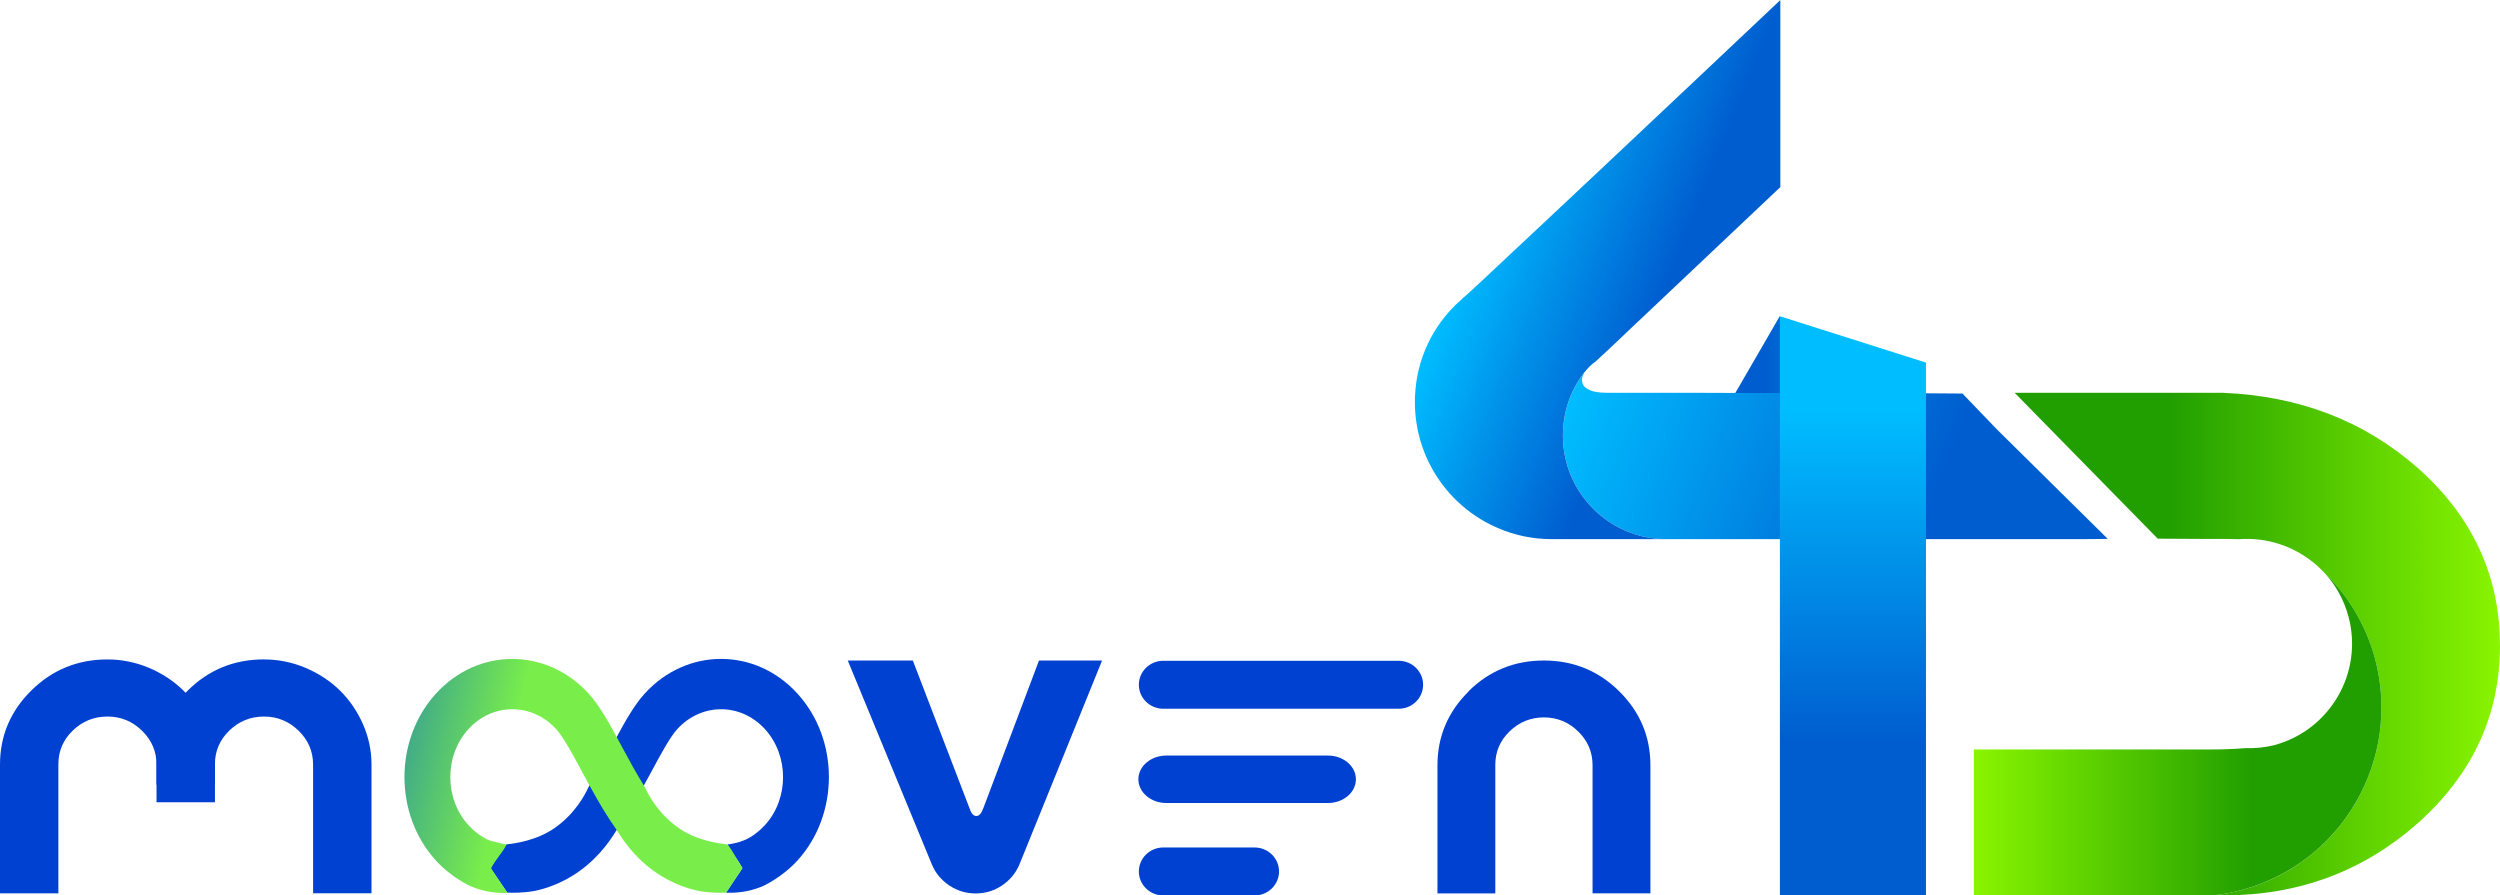
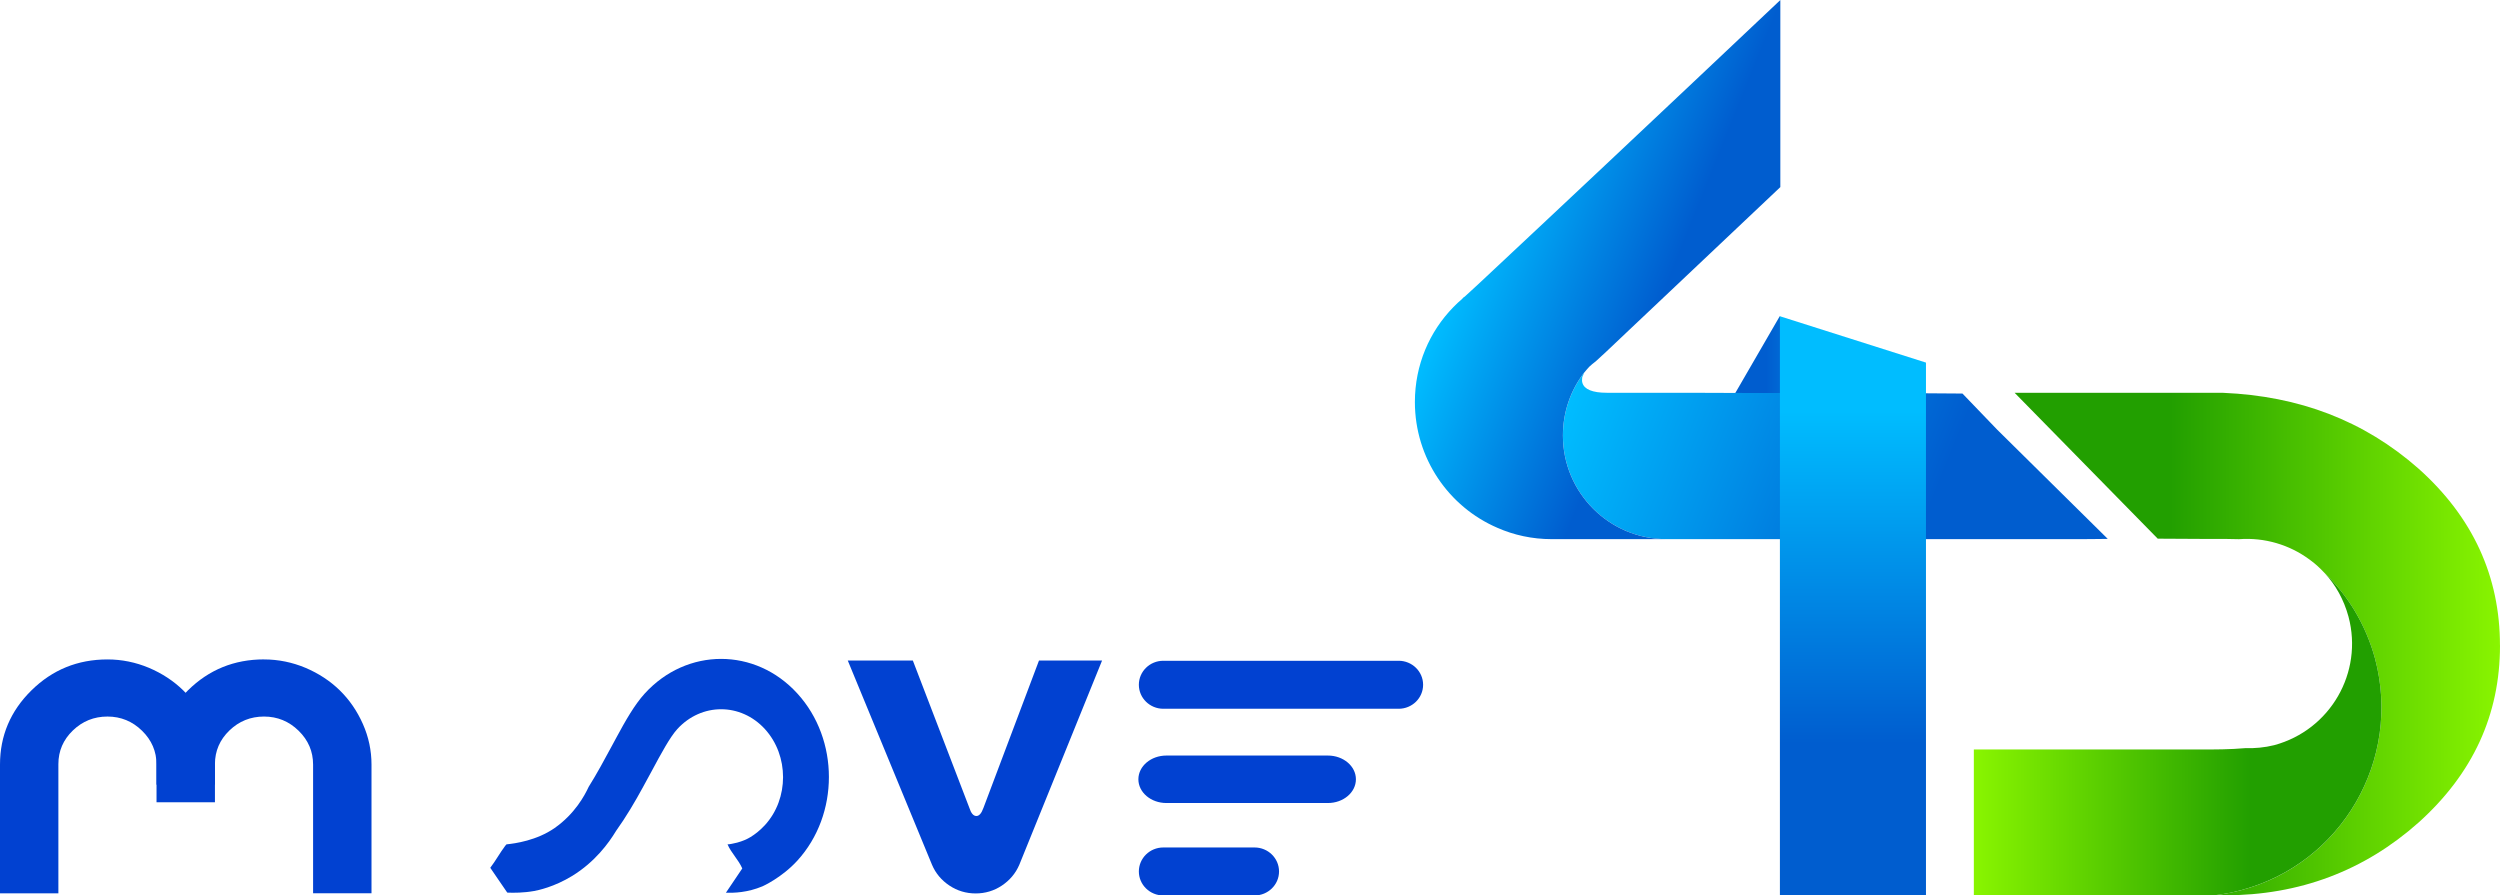
<svg xmlns="http://www.w3.org/2000/svg" xmlns:xlink="http://www.w3.org/1999/xlink" id="Camada_2" data-name="Camada 2" viewBox="0 0 578.19 207.09">
  <defs>
    <style> .cls-1 { fill: url(#Gradiente_sem_nome_359-2); } .cls-2 { fill: url(#Gradiente_sem_nome_2); } .cls-3 { fill: #0141D1; } .cls-4 { fill: url(#Gradiente_sem_nome_359-3); } .cls-5 { fill: url(#Gradiente_sem_nome_359); } .cls-6 { fill: url(#Gradiente_sem_nome_315); } .cls-7 { fill: url(#Gradiente_sem_nome_359-4); } .cls-8 { fill: url(#Gradiente_sem_nome_316); } </style>
    <linearGradient id="Gradiente_sem_nome_359" data-name="Gradiente sem nome 359" x1="395.15" y1="87.35" x2="436.69" y2="87.35" gradientUnits="userSpaceOnUse">
      <stop offset=".32" stop-color="#005dcf" />
      <stop offset="1" stop-color="#00bdff" />
    </linearGradient>
    <linearGradient id="Gradiente_sem_nome_359-2" data-name="Gradiente sem nome 359" x1="483.52" y1="134.47" x2="365.14" y2="86.89" xlink:href="#Gradiente_sem_nome_359" />
    <linearGradient id="Gradiente_sem_nome_359-3" data-name="Gradiente sem nome 359" x1="406.55" y1="72.11" x2="343.36" y2="46.71" xlink:href="#Gradiente_sem_nome_359" />
    <linearGradient id="Gradiente_sem_nome_359-4" data-name="Gradiente sem nome 359" x1="428.54" y1="208.26" x2="428.54" y2="95.03" xlink:href="#Gradiente_sem_nome_359" />
    <linearGradient id="Gradiente_sem_nome_2" data-name="Gradiente sem nome 2" x1="66.35" y1="724.35" x2="124.43" y2="710.62" gradientTransform="translate(0 891.68) scale(1 -1)" gradientUnits="userSpaceOnUse">
      <stop offset="0" stop-color="#005dcf" />
      <stop offset=".87" stop-color="#79ee4a" />
    </linearGradient>
    <linearGradient id="Gradiente_sem_nome_316" data-name="Gradiente sem nome 316" x1="465.95" y1="148.96" x2="578.19" y2="148.96" gradientUnits="userSpaceOnUse">
      <stop offset=".32" stop-color="#229f00" />
      <stop offset="1" stop-color="#89f500" />
    </linearGradient>
    <linearGradient id="Gradiente_sem_nome_315" data-name="Gradiente sem nome 315" x1="456.51" y1="169.77" x2="550.78" y2="169.77" gradientUnits="userSpaceOnUse">
      <stop offset="0" stop-color="#89f500" />
      <stop offset=".68" stop-color="#229f00" />
    </linearGradient>
  </defs>
  <g id="Camada_1-2" data-name="Camada 1">
    <g>
      <polygon class="cls-5" points="411.61 73.14 395.15 101.57 436.69 101.57 411.61 73.14" />
      <path class="cls-1" d="M487.48,124.63c-.69,0-2.82.06-5.83.06h-96.23c-13.23,0-23.95-10.72-23.95-23.95,0-5.52,1.82-10.53,4.89-14.54-.06.19-.13.31-.19.5-.13.19-.19.44-.25.63v.06c-.06.44-.06.82.06,1.19.44,1.44,2.26,2.26,5.64,2.26h18.81l16.74.06h4.7l33.6.06,8.4.06,8.02,8.34,25.58,25.27Z" />
      <path class="cls-4" d="M366.35,86.2c-3.07,4.01-4.89,9.03-4.89,14.54,0,13.23,10.72,23.95,23.95,23.95h-26.58c-4.45,0-8.72-.94-12.54-2.63-11.22-4.83-19.06-16.05-19.06-29.09,0-8.59,3.39-16.3,8.9-21.94.69-.69,1.32-1.32,2.01-1.88.19-.25.38-.44.63-.56,1.75-1.63,3.45-3.13,5.08-4.7,9.15-8.53,18.31-17.18,27.4-25.7,13.54-12.73,27.02-25.45,40.5-38.18v43.26l-29.78,28.15-4.51,4.26-6.02,5.7-2.38,2.19c-.56.44-1.07.82-1.5,1.25-.38.44-.81.88-1.19,1.38Z" />
      <polygon class="cls-7" points="445.43 83.86 445.43 207.09 411.65 207.09 411.65 73.14 445.43 83.86" />
      <g>
        <path class="cls-3" d="M123.48,206.08c.91-.17,4.67-.93,8.89-3.52,5.28-3.25,8.43-7.62,10.05-10.29.01-.01.02-.02.02-.04,2.37-3.3,4.44-6.84,6.28-10.21.01-.01.01-.02.02-.04.69-1.23,1.34-2.43,1.96-3.6,2.18-4.06,4.24-7.89,5.94-9.76,5.59-6.12,14.68-6.12,20.27,0,5.59,6.13,5.59,16.1,0,22.21-2.44,2.66-4.78,3.49-4.78,3.49-.42.16-1.01.4-1.62.55s-1.83.43-2.25.41c.88,2.03,2.53,3.54,3.41,5.57-1.26,1.89-2.52,3.73-3.78,5.61,1.87.07,4.97-.02,8.46-1.48,0,0,4.42-1.95,8.06-5.94,9.73-10.66,9.73-28.01,0-38.65-9.72-10.67-25.55-10.67-35.29,0-2.35,2.58-4.41,6.19-6.68,10.4-.01.01-.01.02-.02.04-.29.53-.59,1.07-.88,1.63-1.7,3.15-3.47,6.45-5.39,9.51,0,.01,0,.02-.02.04-.91,1.96-3.18,6.21-7.84,9.48-4.13,2.89-9.15,3.59-11.16,3.79-.03.04-.06.07-.09.12-.06.07-.11.13-.17.18-1.28,1.71-2.19,3.42-3.48,5.12,1.26,1.91,2.66,3.83,3.93,5.74,1.44.07,3.9.05,6.18-.37h-.01Z" />
-         <path class="cls-2" d="M161.78,206.08c-.91-.17-4.67-.93-8.89-3.52-5.28-3.25-8.43-7.62-10.05-10.29-.01-.01-.02-.02-.02-.04-2.37-3.3-4.44-6.84-6.28-10.21-.01-.01-.01-.02-.02-.04-.69-1.23-1.34-2.43-1.96-3.6-2.18-4.06-4.24-7.89-5.94-9.76-5.59-6.12-14.68-6.12-20.28,0-5.59,6.13-5.59,16.1,0,22.21,2.44,2.66,4.78,3.49,4.78,3.49.42.16.93.3,1.54.43.57.12,2.06.54,2.49.51-.88,2.03-2.69,3.55-3.57,5.59,1.26,1.89,2.52,3.78,3.78,5.67-1.87.07-4.97-.07-8.46-1.53,0,0-4.42-1.95-8.06-5.94-9.73-10.66-9.73-28.01,0-38.65,9.72-10.67,25.55-10.67,35.29,0,2.35,2.58,4.41,6.19,6.68,10.4.01.01.01.02.02.04.29.53.59,1.07.88,1.63,1.7,3.15,3.47,6.45,5.39,9.51,0,.01,0,.02.02.04.91,1.96,3.18,6.21,7.84,9.48,4.13,2.89,9.25,3.59,11.27,3.79.03.04.06.07.09.12.06.07.11.13.17.18,1.28,1.71,1.98,3.42,3.26,5.12-1.26,1.91-2.54,3.83-3.8,5.74-1.44.07-3.92.05-6.19-.37Z" />
+         <path class="cls-2" d="M161.78,206.08Z" />
        <path class="cls-3" d="M240.29,152.77h14.59l-19.14,47.23c-.85,1.98-2.2,3.58-4.03,4.81-1.83,1.22-3.86,1.82-6.07,1.82s-4.24-.61-6.06-1.82c-1.83-1.22-3.18-2.81-4.03-4.81l-19.48-47.23h15.05l13.07,34.07c.39,1.22.91,1.85,1.57,1.88.66.04,1.23-.58,1.69-1.88l12.84-34.07Z" />
-         <path class="cls-3" d="M339.62,159.89c4.8-4.75,10.61-7.13,17.44-7.13s12.64,2.38,17.44,7.13c4.8,4.76,7.2,10.46,7.2,17.08v29.63h-13.38v-29.63c0-3.02-1.1-5.62-3.31-7.79-2.21-2.17-4.86-3.26-7.93-3.26s-5.72,1.07-7.93,3.21c-2.21,2.14-3.32,4.72-3.32,7.75v29.75h-13.38v-29.63c0-6.64,2.4-12.33,7.2-17.08l-.02-.02Z" />
        <path class="cls-3" d="M61.06,152.51c3.33,0,6.53.66,9.59,1.94,3.06,1.3,5.71,3.04,7.94,5.22,2.23,2.18,4.01,4.78,5.34,7.78,1.33,3,1.99,6.13,1.99,9.38v29.76h-13.51v-29.76c0-3.04-1.12-5.65-3.35-7.83s-4.9-3.28-8-3.28-5.77,1.07-8,3.22c-2.23,2.15-3.35,4.75-3.35,7.78v4.75h-13.51v-4.64c0-6.67,2.42-12.39,7.26-17.16,4.84-4.78,10.71-7.17,17.59-7.17h.02Z" />
        <path class="cls-3" d="M24.85,152.51c3.33,0,6.53.66,9.59,1.94,3.06,1.3,5.71,3.04,7.94,5.22,2.23,2.18,4.01,4.78,5.34,7.78,1.33,3.01,1.99,6.13,1.99,9.38v8.71h-13.51v-8.71c0-3.04-1.12-5.65-3.35-7.83-2.23-2.18-4.9-3.28-8-3.28s-5.77,1.07-8,3.22c-2.23,2.15-3.35,4.75-3.35,7.78v29.88H0v-29.76c0-6.67,2.42-12.39,7.26-17.16,4.85-4.78,10.71-7.17,17.59-7.17Z" />
        <path class="cls-3" d="M307.11,174.74h-37.35c-3.58,0-6.48,2.46-6.48,5.49s2.9,5.49,6.48,5.49h37.35c3.58,0,6.48-2.46,6.48-5.49s-2.9-5.49-6.48-5.49Z" />
        <path class="cls-3" d="M323.47,152.82h-54.42c-3.13,0-5.66,2.48-5.66,5.55s2.54,5.55,5.66,5.55h54.42c3.13,0,5.66-2.48,5.66-5.55s-2.54-5.55-5.66-5.55Z" />
        <path class="cls-3" d="M290.14,196h-21.09c-3.13,0-5.66,2.48-5.66,5.55s2.54,5.55,5.66,5.55h21.09c3.13,0,5.67-2.48,5.67-5.55s-2.54-5.55-5.67-5.55Z" />
      </g>
      <path class="cls-8" d="M578.19,149.27c0,16.05-6.27,29.65-18.81,40.94-12.54,11.16-27.52,16.86-44.95,16.86h-2.38c2.07-.25,4.14-.63,6.27-1.19,23.32-6.21,37.18-30.22,30.97-53.54-2.13-7.84-6.27-14.67-11.72-19.87-1-1.07-2.07-2.07-3.2-2.88-.06-.06-.13-.13-.25-.19-4.58-3.39-10.34-5.14-16.3-4.7-1.07,0-2.13-.06-3.2-.06h-4.83c-.38,0-6.62-.06-10.76-.06l-33.09-33.73h48.23c17.55.75,32.54,6.39,45.2,17.55,12.54,11.22,18.81,24.89,18.81,40.88Z" />
      <path class="cls-6" d="M518.32,205.88c-2.13.56-4.2.94-6.27,1.19h-55.55v-33.73h52.29c3.38,0,6.96,0,10.47-.31,2.26.06,4.45-.13,6.71-.69,12.98-3.51,20.63-16.8,17.18-29.72-1.07-3.95-3.01-7.4-5.58-10.16,5.45,5.2,9.59,12.04,11.72,19.87,6.21,23.32-7.65,47.33-30.97,53.54Z" />
    </g>
  </g>
</svg>